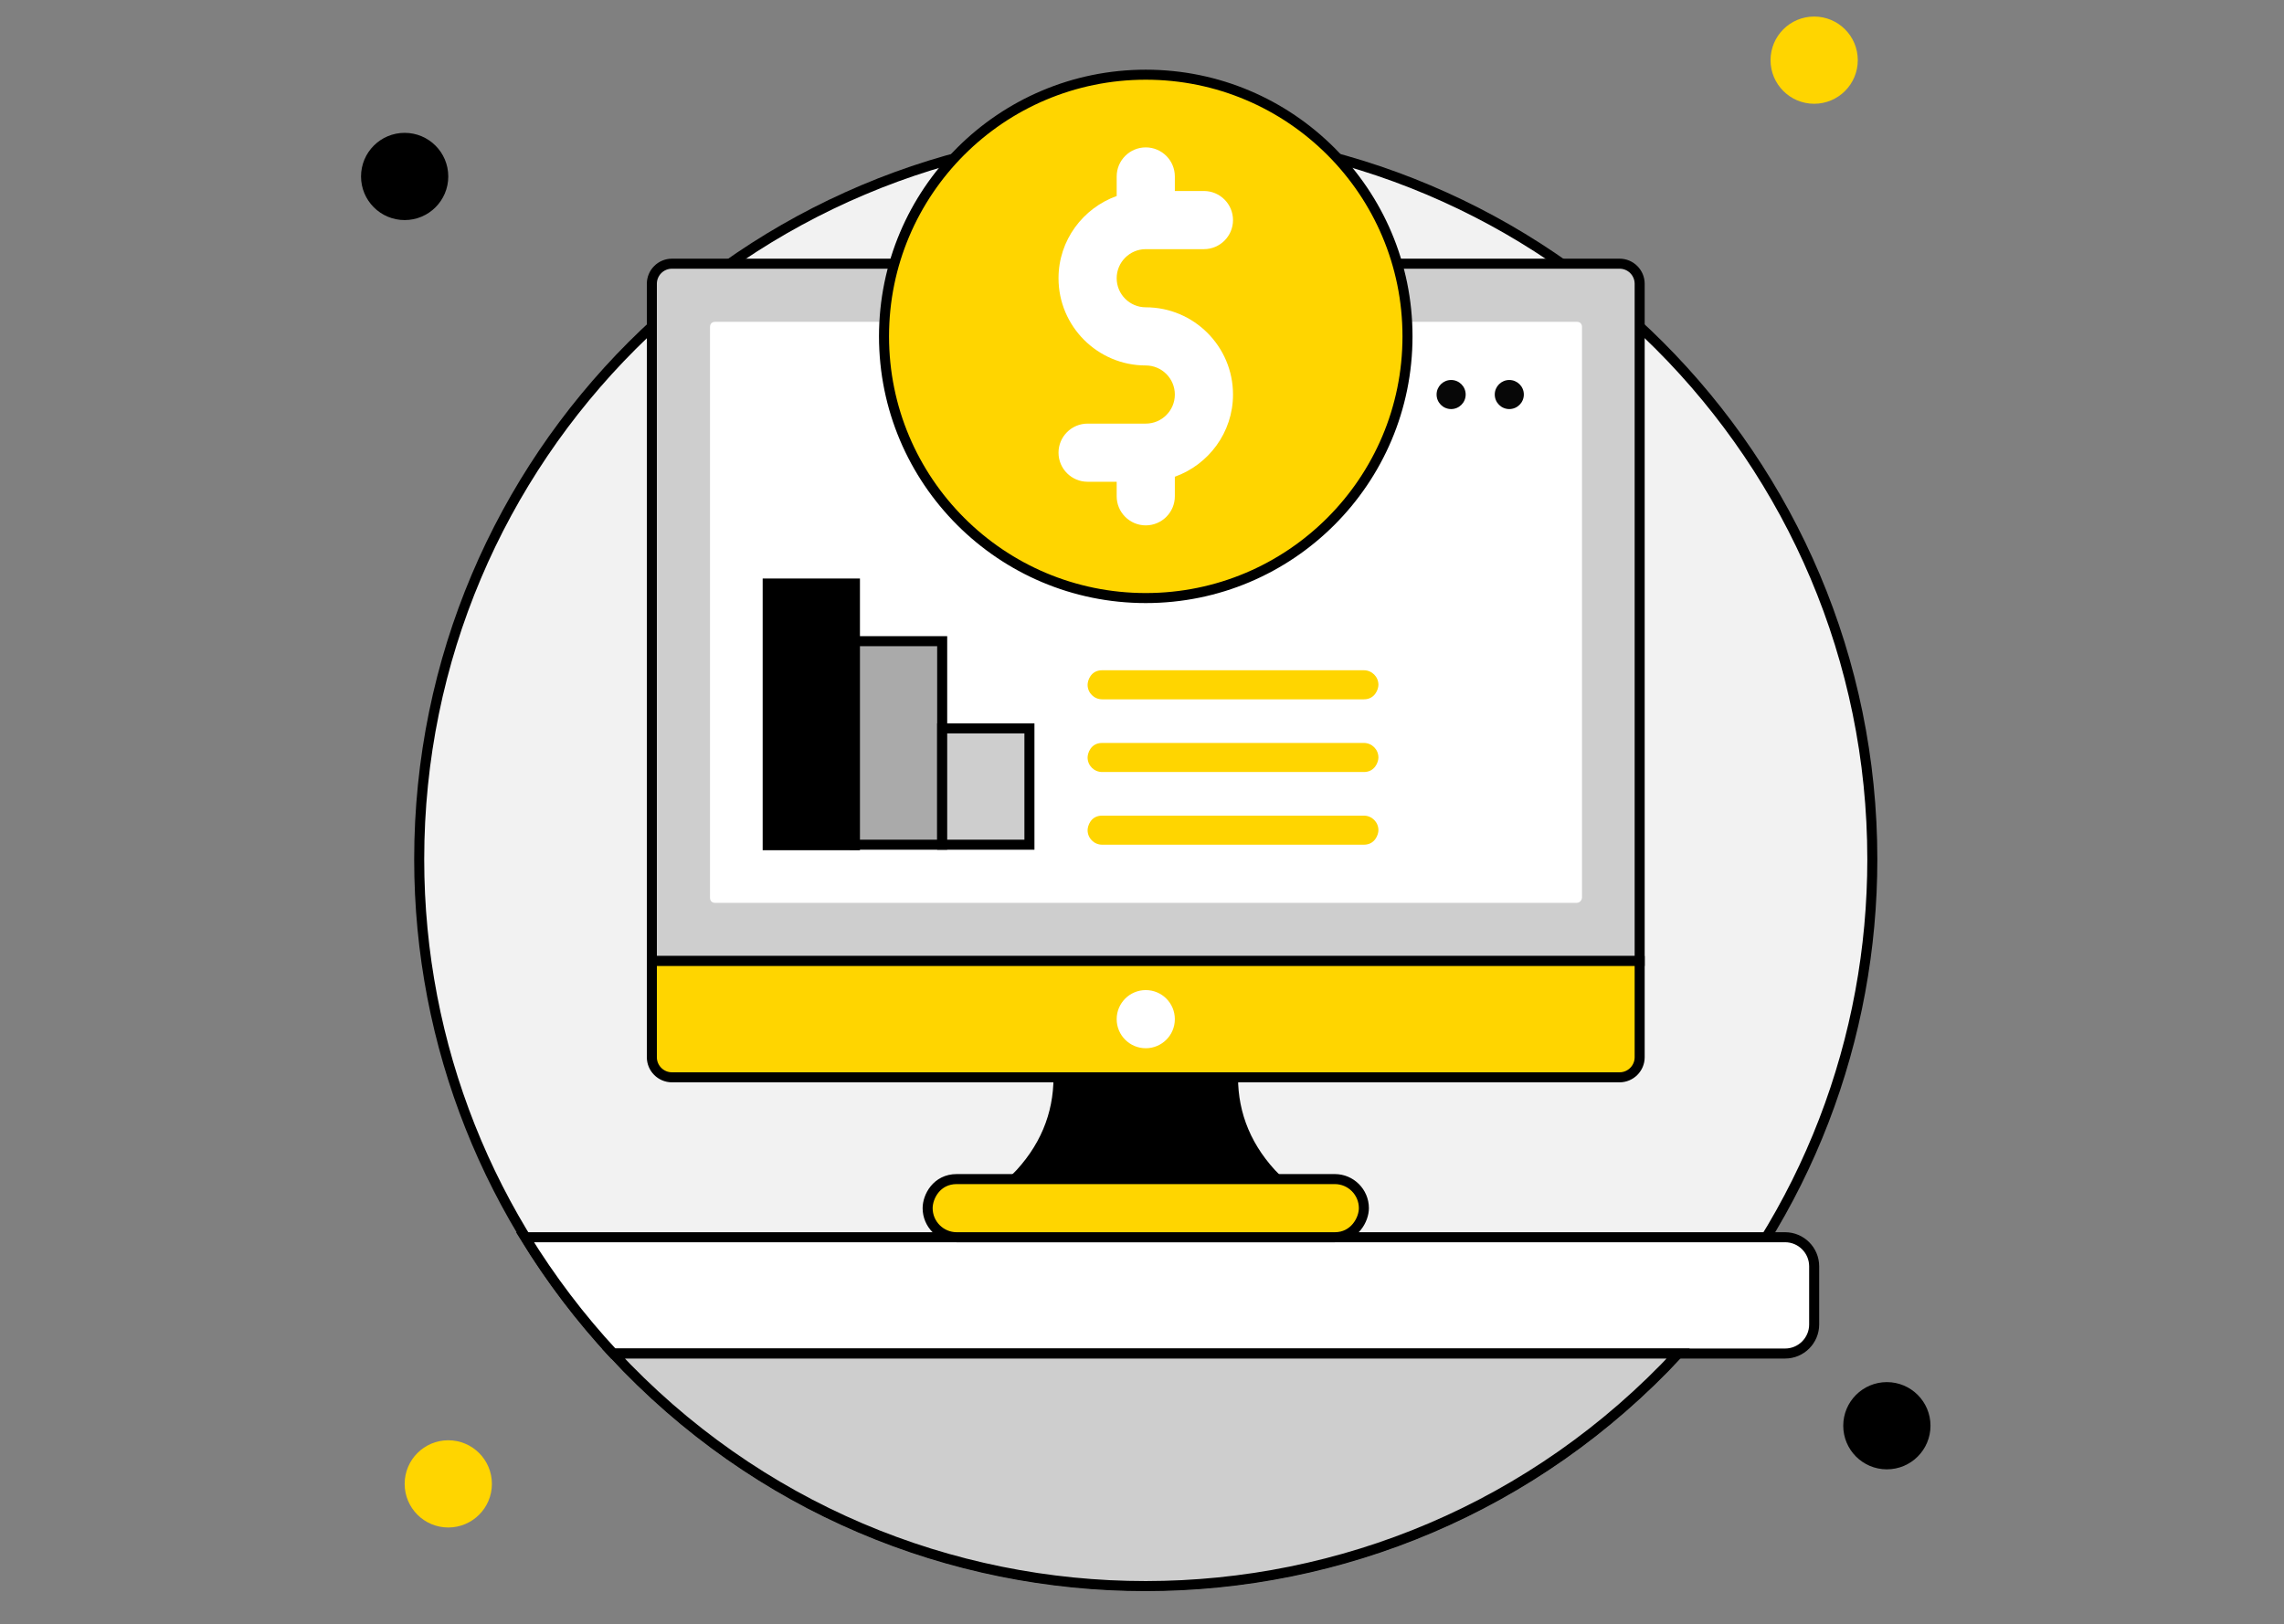
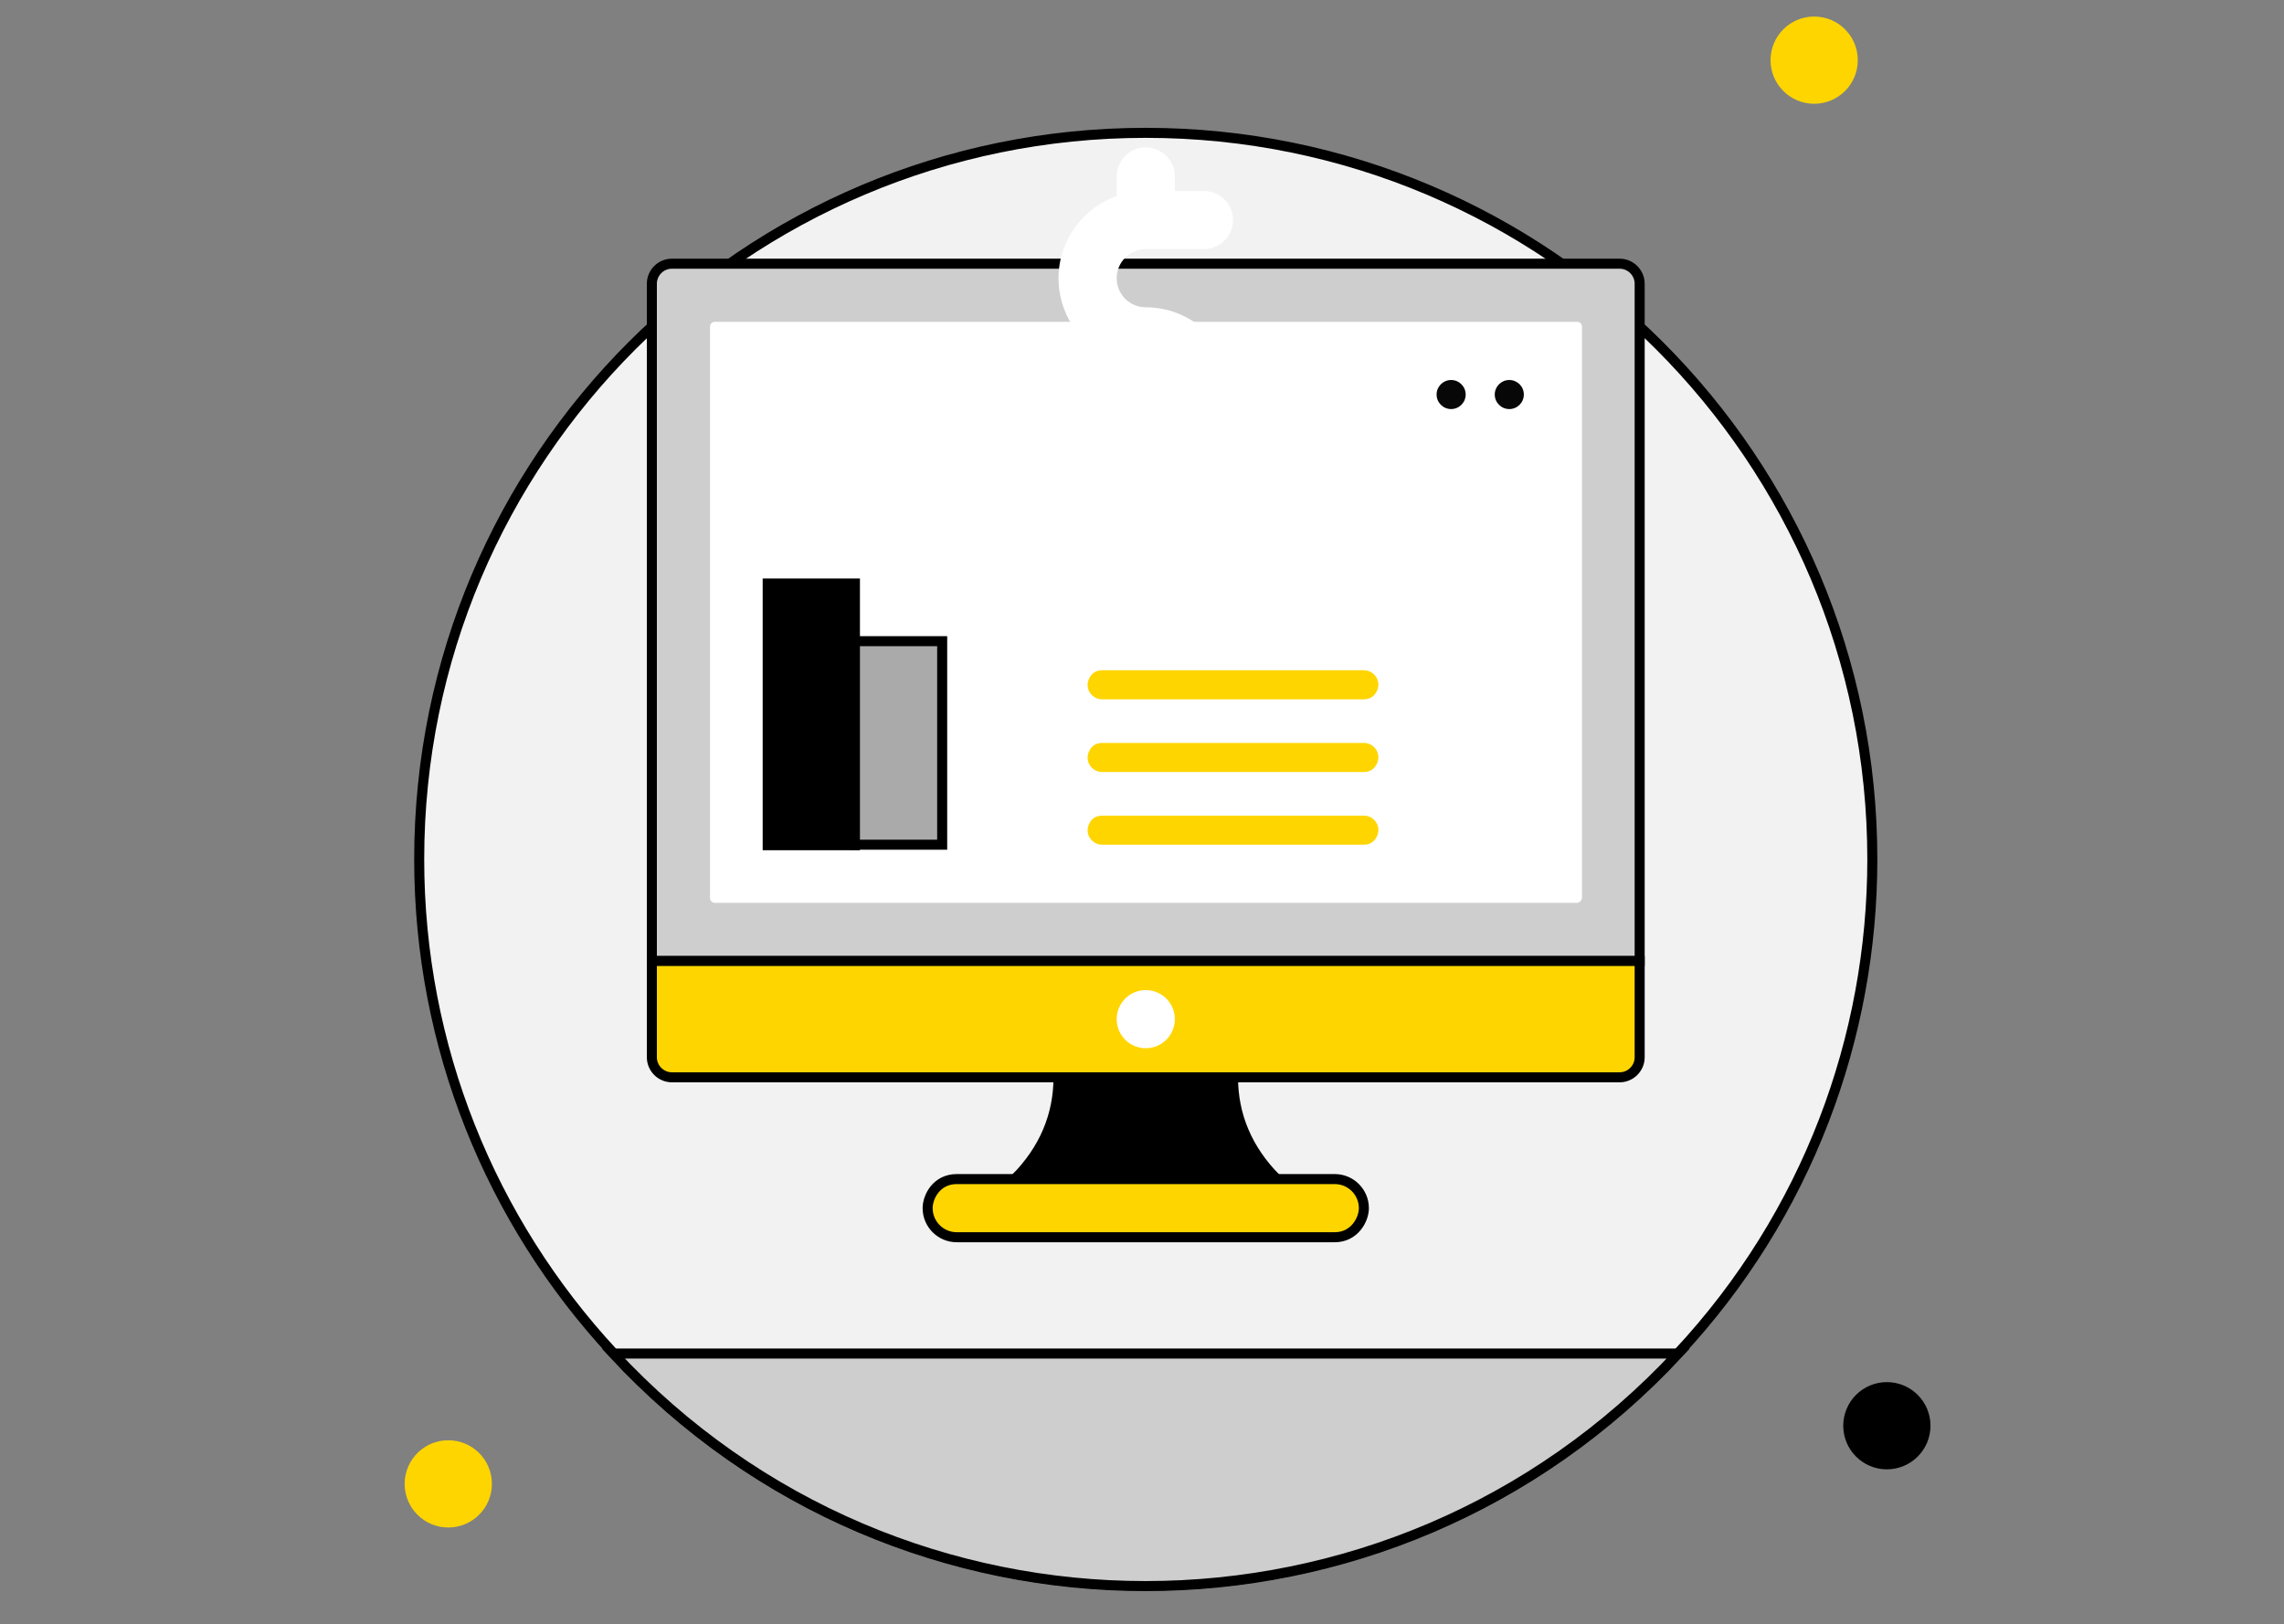
<svg xmlns="http://www.w3.org/2000/svg" version="1.1" id="Слой_1" x="0px" y="0px" viewBox="0 0 455.5 324" style="enable-background:new 0 0 455.5 324;" xml:space="preserve">
  <rect x="0" y="0" width="455.5" height="324" fill="#808080" stroke="none" />
  <style type="text/css">
	.st0{fill:#F2F2F2;stroke:#000000;stroke-width:2;stroke-miterlimit:10;}
	.st1{fill:#FFD500;}
	.st2{fill:#CECECE;stroke:#000000;stroke-width:2;stroke-miterlimit:10;}
	.st3{fill:#FFFFFF;stroke:#000000;stroke-width:2;stroke-miterlimit:10;}
	.st4{fill:#FFD500;stroke:#000000;stroke-width:2;stroke-miterlimit:10;}
	.st5{stroke:#000000;stroke-width:2;stroke-miterlimit:10;}
	.st6{fill:#FFFFFF;}
	.st7{fill:#AAAAAA;stroke:#000000;stroke-width:2;stroke-miterlimit:10;}
	.st8{fill:#070707;}
</style>
  <g>
    <path class="st0" d="M373.4,171.4c0,35.5-12.9,70.8-38.7,98.5c-57.4,61.8-155,61.9-212.4,0c-24.5-26.4-38.7-61.2-38.7-98.5   c0-80,64.9-144.9,144.9-144.9S373.4,91.4,373.4,171.4z" />
-     <circle cx="80.7" cy="35.2" r="8.7" />
    <circle class="st1" cx="361.8" cy="12" r="8.7" />
    <circle cx="376.3" cy="284.4" r="8.7" />
    <circle class="st1" cx="89.4" cy="296" r="8.7" />
    <path class="st2" d="M327,191.7H130V56.6c0-2.2,1.8-4,4-4H323c2.2,0,4,1.8,4,4V191.7z" />
-     <path class="st3" d="M361.8,252.6v11.6c0,3.2-2.6,5.8-5.8,5.8H122.3c-6.6-7.1-12.5-14.9-17.6-23.2H356   C359.2,246.8,361.8,249.4,361.8,252.6z" />
-     <path class="st2" d="M334.7,270c-57.4,61.8-155,61.9-212.4,0H334.7z" />
+     <path class="st2" d="M334.7,270c-57.4,61.8-155,61.9-212.4,0z" />
    <path class="st4" d="M323,214.9H134c-2.2,0-4-1.8-4-4v-19.2H327v19.2C327,213.1,325.2,214.9,323,214.9z" />
    <path class="st5" d="M254.6,235.2h-52.2c5.9-5.9,8.7-12.8,8.7-20.3h34.8C245.9,222.4,248.7,229.3,254.6,235.2z" />
    <path class="st4" d="M266.2,246.8h-75.4c-3.2,0-5.8-2.6-5.8-5.8c0-2.3,1.8-5.8,5.8-5.8h75.4c3.2,0,5.8,2.6,5.8,5.8   C272,243.3,270.1,246.8,266.2,246.8z" />
    <path class="st6" d="M314.4,180.1H142.6c-0.6,0-1-0.4-1-1V65.2c0-0.6,0.4-1,1-1h171.9c0.6,0,1,0.4,1,1v113.9   C315.4,179.7,315,180.1,314.4,180.1z" />
-     <circle class="st4" cx="228.5" cy="67.1" r="52.2" />
    <path class="st6" d="M228.5,61.3c-3.2,0-5.8-2.6-5.8-5.8s2.6-5.8,5.8-5.8h11.6c3.2,0,5.8-2.6,5.8-5.8c0-3.2-2.6-5.8-5.8-5.8h-5.8   v-2.9c0-3.2-2.6-5.8-5.8-5.8s-5.8,2.6-5.8,5.8v3.9c-6.7,2.4-11.6,8.8-11.6,16.4c0,9.6,7.8,17.4,17.4,17.4c3.2,0,5.8,2.6,5.8,5.8   c0,3.2-2.6,5.8-5.8,5.8h-11.6c-3.2,0-5.8,2.6-5.8,5.8s2.6,5.8,5.8,5.8h5.8V99c0,3.2,2.6,5.8,5.8,5.8s5.8-2.6,5.8-5.8v-3.9   c6.7-2.4,11.6-8.8,11.6-16.4C245.9,69.1,238.1,61.3,228.5,61.3z" />
    <circle class="st6" cx="228.5" cy="203.3" r="5.8" />
    <rect x="153.1" y="116.4" class="st5" width="17.4" height="52.2" />
    <rect x="170.5" y="127.9" class="st7" width="17.4" height="40.6" />
-     <rect x="187.9" y="145.3" class="st2" width="17.4" height="23.2" />
    <path class="st1" d="M272,168.5h-52.2c-1.6,0-2.9-1.3-2.9-2.9c0-0.8,0.6-2.9,2.9-2.9H272c1.6,0,2.9,1.3,2.9,2.9   C274.9,166.5,274.2,168.5,272,168.5z" />
    <path class="st1" d="M272,154h-52.2c-1.6,0-2.9-1.3-2.9-2.9c0-0.8,0.6-2.9,2.9-2.9H272c1.6,0,2.9,1.3,2.9,2.9   C274.9,152,274.2,154,272,154z" />
    <path class="st1" d="M272,139.5h-52.2c-1.6,0-2.9-1.3-2.9-2.9c0-0.8,0.6-2.9,2.9-2.9H272c1.6,0,2.9,1.3,2.9,2.9   C274.9,137.5,274.2,139.5,272,139.5z" />
    <circle class="st8" cx="301" cy="78.7" r="2.9" />
    <circle class="st8" cx="289.4" cy="78.7" r="2.9" />
  </g>
</svg>